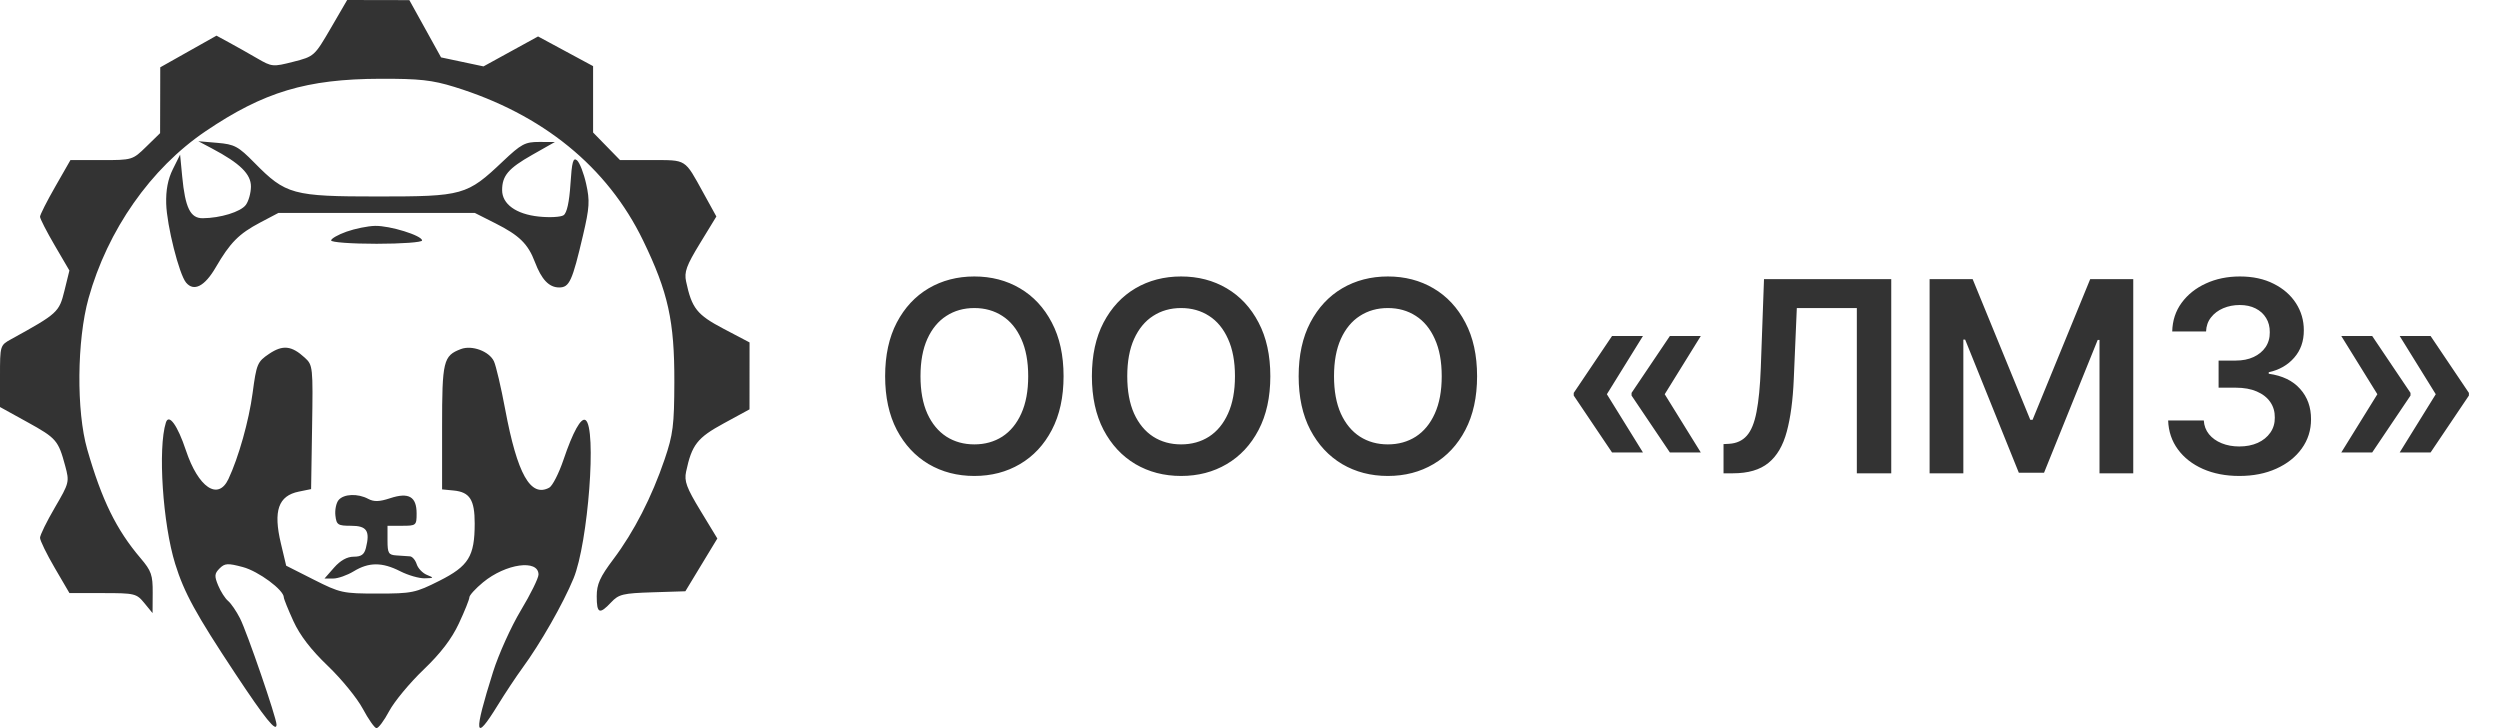
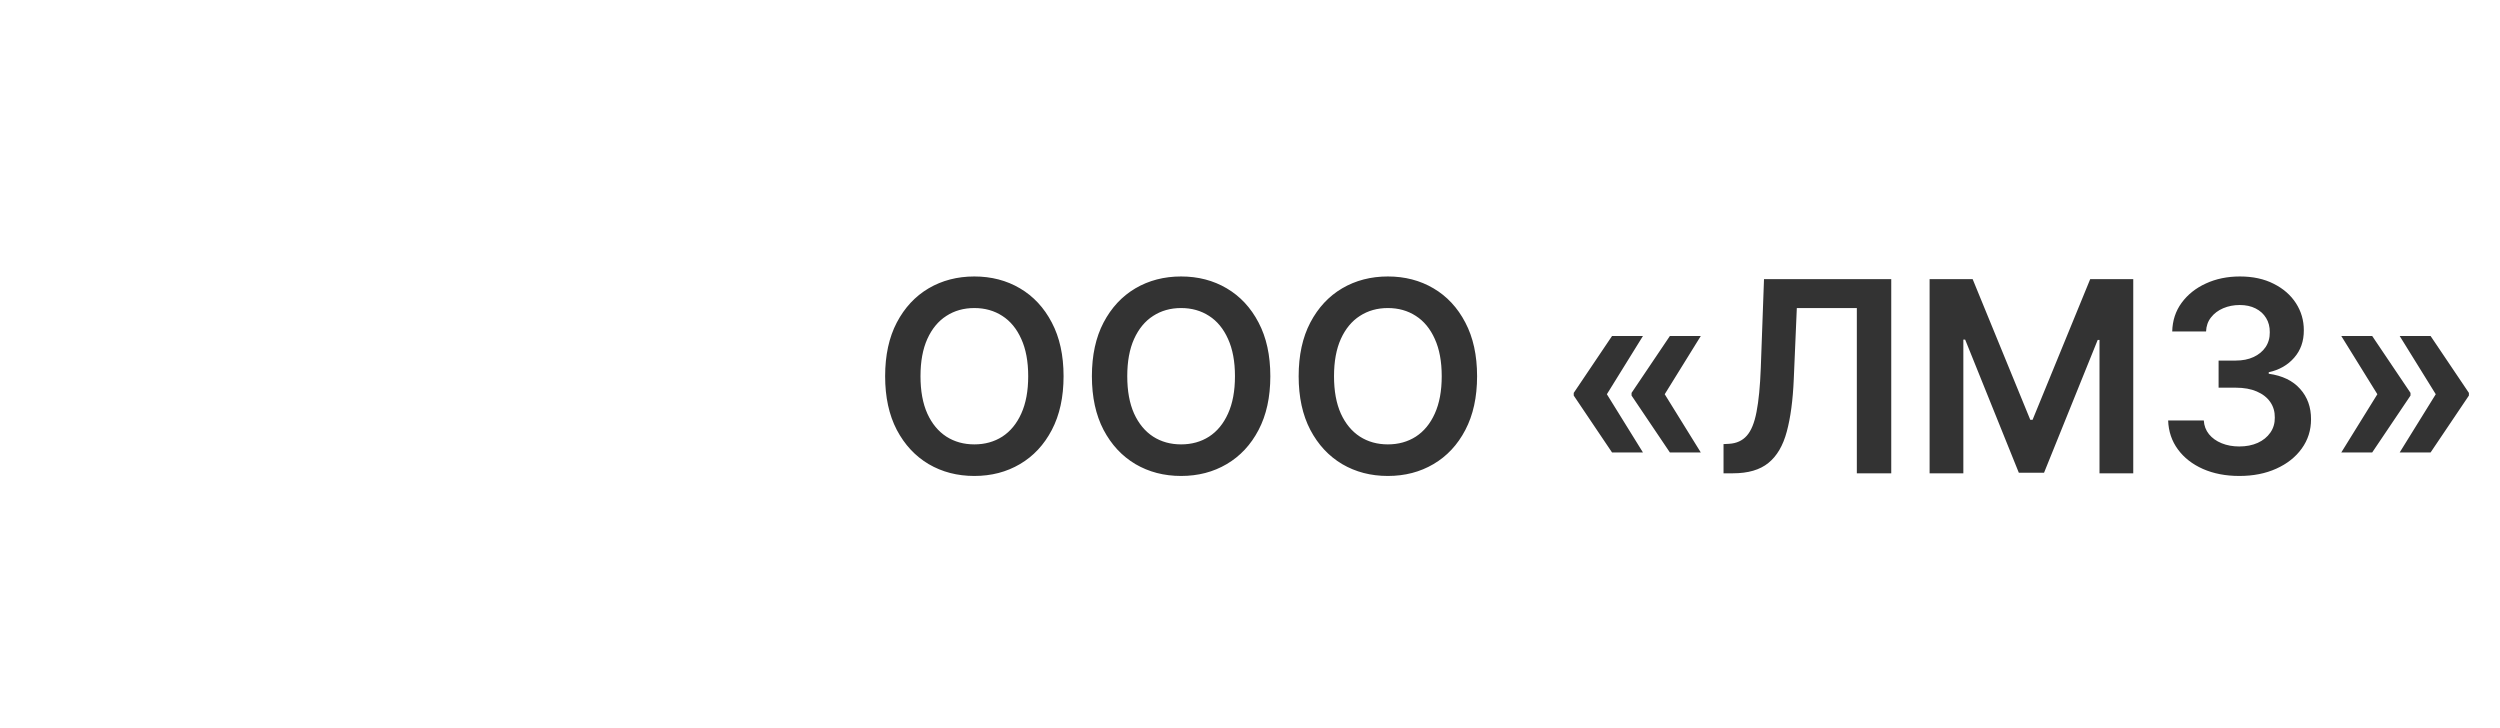
<svg xmlns="http://www.w3.org/2000/svg" width="206" height="60" viewBox="0 0 206 60" fill="none">
  <path d="M87.638 31C87.638 32.724 87.315 34.2 86.669 35.43C86.028 36.654 85.153 37.591 84.044 38.242C82.94 38.893 81.687 39.219 80.286 39.219C78.885 39.219 77.63 38.893 76.52 38.242C75.416 37.586 74.541 36.646 73.895 35.422C73.255 34.193 72.935 32.719 72.935 31C72.935 29.276 73.255 27.802 73.895 26.578C74.541 25.349 75.416 24.409 76.52 23.758C77.63 23.107 78.885 22.781 80.286 22.781C81.687 22.781 82.94 23.107 84.044 23.758C85.153 24.409 86.028 25.349 86.669 26.578C87.315 27.802 87.638 29.276 87.638 31ZM84.724 31C84.724 29.787 84.534 28.763 84.153 27.93C83.778 27.091 83.257 26.458 82.591 26.031C81.924 25.599 81.156 25.383 80.286 25.383C79.416 25.383 78.648 25.599 77.981 26.031C77.315 26.458 76.791 27.091 76.411 27.93C76.036 28.763 75.849 29.787 75.849 31C75.849 32.214 76.036 33.24 76.411 34.078C76.791 34.911 77.315 35.544 77.981 35.977C78.648 36.404 79.416 36.617 80.286 36.617C81.156 36.617 81.924 36.404 82.591 35.977C83.257 35.544 83.778 34.911 84.153 34.078C84.534 33.24 84.724 32.214 84.724 31ZM104.675 31C104.675 32.724 104.352 34.2 103.706 35.43C103.065 36.654 102.19 37.591 101.081 38.242C99.977 38.893 98.724 39.219 97.323 39.219C95.922 39.219 94.667 38.893 93.558 38.242C92.454 37.586 91.579 36.646 90.933 35.422C90.292 34.193 89.972 32.719 89.972 31C89.972 29.276 90.292 27.802 90.933 26.578C91.579 25.349 92.454 24.409 93.558 23.758C94.667 23.107 95.922 22.781 97.323 22.781C98.724 22.781 99.977 23.107 101.081 23.758C102.19 24.409 103.065 25.349 103.706 26.578C104.352 27.802 104.675 29.276 104.675 31ZM101.761 31C101.761 29.787 101.571 28.763 101.19 27.93C100.815 27.091 100.295 26.458 99.628 26.031C98.961 25.599 98.193 25.383 97.323 25.383C96.454 25.383 95.685 25.599 95.019 26.031C94.352 26.458 93.829 27.091 93.448 27.93C93.073 28.763 92.886 29.787 92.886 31C92.886 32.214 93.073 33.24 93.448 34.078C93.829 34.911 94.352 35.544 95.019 35.977C95.685 36.404 96.454 36.617 97.323 36.617C98.193 36.617 98.961 36.404 99.628 35.977C100.295 35.544 100.815 34.911 101.19 34.078C101.571 33.24 101.761 32.214 101.761 31ZM121.712 31C121.712 32.724 121.389 34.2 120.743 35.43C120.103 36.654 119.228 37.591 118.118 38.242C117.014 38.893 115.761 39.219 114.36 39.219C112.959 39.219 111.704 38.893 110.595 38.242C109.491 37.586 108.616 36.646 107.97 35.422C107.329 34.193 107.009 32.719 107.009 31C107.009 29.276 107.329 27.802 107.97 26.578C108.616 25.349 109.491 24.409 110.595 23.758C111.704 23.107 112.959 22.781 114.36 22.781C115.761 22.781 117.014 23.107 118.118 23.758C119.228 24.409 120.103 25.349 120.743 26.578C121.389 27.802 121.712 29.276 121.712 31ZM118.798 31C118.798 29.787 118.608 28.763 118.228 27.93C117.853 27.091 117.332 26.458 116.665 26.031C115.998 25.599 115.23 25.383 114.36 25.383C113.491 25.383 112.722 25.599 112.056 26.031C111.389 26.458 110.866 27.091 110.485 27.93C110.11 28.763 109.923 29.787 109.923 31C109.923 32.214 110.11 33.24 110.485 34.078C110.866 34.911 111.389 35.544 112.056 35.977C112.722 36.404 113.491 36.617 114.36 36.617C115.23 36.617 115.998 36.404 116.665 35.977C117.332 35.544 117.853 34.911 118.228 34.078C118.608 33.24 118.798 32.214 118.798 31ZM135.378 37.281H132.831L129.675 32.594V32.438H132.378L135.378 37.281ZM135.378 27.688L132.378 32.531H129.675V32.375L132.831 27.688H135.378ZM140.144 37.281H137.597L134.44 32.594V32.438H137.144L140.144 37.281ZM140.144 27.688L137.144 32.531H134.44V32.375L137.597 27.688H140.144ZM142.019 39V36.594L142.472 36.57C143.086 36.534 143.573 36.312 143.933 35.906C144.297 35.5 144.565 34.846 144.737 33.945C144.914 33.044 145.032 31.836 145.089 30.32L145.354 23H155.839V39H153.003V25.383H148.058L147.808 31.219C147.735 32.969 147.542 34.419 147.229 35.57C146.922 36.721 146.417 37.581 145.714 38.148C145.016 38.716 144.045 39 142.8 39H142.019ZM158.999 23H162.546L167.296 34.594H167.483L172.233 23H175.78V39H172.999V28.008H172.851L168.429 38.953H166.351L161.929 27.984H161.78V39H158.999V23ZM184.522 39.219C183.397 39.219 182.397 39.026 181.522 38.641C180.653 38.255 179.965 37.719 179.46 37.031C178.955 36.344 178.687 35.55 178.655 34.648H181.593C181.619 35.081 181.762 35.458 182.022 35.781C182.283 36.099 182.629 36.346 183.062 36.523C183.494 36.7 183.978 36.789 184.515 36.789C185.088 36.789 185.595 36.69 186.038 36.492C186.481 36.289 186.827 36.008 187.077 35.648C187.327 35.289 187.45 34.875 187.444 34.406C187.45 33.922 187.325 33.495 187.069 33.125C186.814 32.755 186.444 32.466 185.96 32.258C185.481 32.05 184.903 31.945 184.226 31.945H182.812V29.711H184.226C184.783 29.711 185.27 29.615 185.687 29.422C186.108 29.229 186.439 28.958 186.679 28.609C186.918 28.255 187.035 27.846 187.03 27.383C187.035 26.93 186.934 26.537 186.726 26.203C186.522 25.865 186.233 25.602 185.858 25.414C185.489 25.227 185.054 25.133 184.554 25.133C184.064 25.133 183.611 25.221 183.194 25.398C182.778 25.576 182.442 25.828 182.187 26.156C181.931 26.479 181.796 26.865 181.78 27.312H178.991C179.012 26.417 179.27 25.63 179.765 24.953C180.265 24.271 180.931 23.74 181.765 23.359C182.598 22.974 183.533 22.781 184.569 22.781C185.637 22.781 186.564 22.982 187.351 23.383C188.142 23.779 188.754 24.312 189.187 24.984C189.619 25.656 189.835 26.398 189.835 27.211C189.84 28.112 189.575 28.867 189.038 29.477C188.507 30.086 187.809 30.484 186.944 30.672V30.797C188.069 30.953 188.931 31.37 189.53 32.047C190.134 32.719 190.434 33.555 190.429 34.555C190.429 35.45 190.174 36.253 189.663 36.961C189.158 37.664 188.46 38.216 187.569 38.617C186.684 39.018 185.668 39.219 184.522 39.219ZM192.923 37.281L195.923 32.438H198.626V32.594L195.47 37.281H192.923ZM192.923 27.688H195.47L198.626 32.375V32.531H195.923L192.923 27.688ZM197.735 37.281L200.735 32.438H203.438V32.594L200.282 37.281H197.735ZM197.735 27.688H200.282L203.438 32.375V32.531H200.735L197.735 27.688Z" fill="#333333" />
-   <path fill-rule="evenodd" clip-rule="evenodd" d="M27.255 2.324C25.913 4.629 25.889 4.651 24.17 5.09C22.485 5.52 22.404 5.512 21.188 4.806C20.5 4.406 19.466 3.822 18.889 3.509L17.839 2.938L15.522 4.242L13.205 5.547L13.199 8.259L13.192 10.972L12.055 12.082C10.924 13.187 10.906 13.192 8.361 13.192H5.804L4.551 15.382C3.862 16.586 3.298 17.701 3.298 17.86C3.298 18.019 3.843 19.081 4.508 20.22L5.719 22.291L5.308 23.963C4.875 25.726 4.75 25.84 0.928 27.944C0.004 28.453 0 28.465 0 30.996V33.538L2.25 34.78C4.648 36.104 4.804 36.284 5.371 38.384C5.729 39.711 5.71 39.787 4.517 41.828C3.847 42.975 3.298 44.095 3.298 44.316C3.298 44.537 3.844 45.653 4.51 46.795L5.723 48.871H8.472C11.107 48.871 11.249 48.905 11.896 49.695L12.571 50.52L12.582 48.85C12.591 47.383 12.47 47.036 11.589 46.001C9.584 43.645 8.39 41.211 7.188 37.028C6.285 33.883 6.335 28.034 7.294 24.585C8.859 18.959 12.424 13.868 16.94 10.814C21.738 7.568 25.262 6.51 31.331 6.491C34.559 6.481 35.608 6.596 37.437 7.16C44.709 9.403 50.052 13.751 52.991 19.817C55.058 24.083 55.581 26.452 55.566 31.481C55.556 35.049 55.46 35.804 54.763 37.856C53.708 40.957 52.239 43.822 50.553 46.064C49.432 47.556 49.17 48.136 49.17 49.137C49.17 50.562 49.397 50.656 50.36 49.631C50.983 48.967 51.33 48.883 53.764 48.806L56.474 48.721L57.791 46.546L59.109 44.372L57.722 42.087C56.568 40.187 56.368 39.645 56.534 38.865C57.008 36.644 57.45 36.076 59.633 34.888L61.759 33.73L61.761 30.973L61.763 28.216L59.625 27.092C57.425 25.936 57.005 25.407 56.534 23.195C56.367 22.414 56.561 21.882 57.681 20.047L59.029 17.839L57.955 15.89C56.392 13.058 56.605 13.192 53.692 13.192H51.091L49.981 12.055L48.871 10.918V8.184V5.449L46.603 4.226L44.336 3.003L42.088 4.237L39.84 5.471L38.092 5.1L36.343 4.729L35.037 2.369L33.73 0.01L31.168 0.005L28.607 0L27.255 2.324ZM17.477 12.239C19.779 13.457 20.688 14.349 20.678 15.381C20.673 15.908 20.481 16.588 20.251 16.891C19.82 17.46 18.166 17.969 16.707 17.982C15.686 17.991 15.26 17.127 15.013 14.541L14.841 12.742L14.243 13.942C13.835 14.761 13.662 15.664 13.695 16.79C13.748 18.589 14.756 22.591 15.329 23.282C15.971 24.055 16.864 23.6 17.773 22.037C18.964 19.99 19.683 19.263 21.437 18.338L22.936 17.548L31.031 17.546L39.127 17.546L40.838 18.41C42.795 19.398 43.511 20.1 44.074 21.587C44.625 23.039 45.241 23.686 46.076 23.686C46.918 23.686 47.155 23.168 48.039 19.394C48.577 17.095 48.611 16.543 48.298 15.145C48.1 14.261 47.761 13.391 47.545 13.212C47.227 12.948 47.123 13.327 47.005 15.168C46.91 16.646 46.711 17.551 46.44 17.734C46.21 17.89 45.284 17.939 44.381 17.843C42.524 17.645 41.375 16.815 41.375 15.669C41.375 14.478 41.889 13.875 43.85 12.763L45.722 11.702L44.426 11.697C43.266 11.694 42.95 11.863 41.428 13.305C38.477 16.1 38.155 16.19 31.138 16.19C24.114 16.19 23.548 16.036 20.965 13.412C19.628 12.054 19.325 11.891 17.911 11.771L16.34 11.637L17.477 12.239ZM28.558 19.087C27.857 19.335 27.284 19.662 27.284 19.813C27.284 19.965 28.96 20.088 31.031 20.088C33.093 20.088 34.779 19.966 34.779 19.816C34.779 19.409 32.127 18.585 30.903 18.613C30.314 18.625 29.259 18.839 28.558 19.087ZM22.17 29.16C21.21 29.807 21.134 29.987 20.815 32.387C20.512 34.667 19.66 37.695 18.821 39.476C17.971 41.278 16.338 40.174 15.318 37.108C14.632 35.048 13.913 34.051 13.669 34.82C12.999 36.924 13.411 43.171 14.438 46.472C15.178 48.848 16.132 50.59 19.391 55.511C21.859 59.239 22.786 60.385 22.786 59.707C22.786 59.157 20.359 52.095 19.776 50.949C19.477 50.361 19.035 49.716 18.793 49.515C18.551 49.315 18.184 48.741 17.977 48.241C17.655 47.465 17.672 47.26 18.093 46.839C18.525 46.408 18.761 46.394 20.012 46.726C21.297 47.069 23.386 48.613 23.386 49.221C23.386 49.349 23.743 50.233 24.179 51.186C24.716 52.359 25.63 53.547 27.01 54.867C28.13 55.939 29.426 57.525 29.889 58.392C30.353 59.259 30.86 59.983 31.018 60C31.175 60.017 31.648 59.386 32.067 58.597C32.487 57.809 33.757 56.276 34.89 55.191C36.315 53.826 37.216 52.649 37.813 51.37C38.288 50.355 38.677 49.386 38.677 49.219C38.677 49.051 39.183 48.496 39.801 47.986C41.671 46.441 44.373 46.062 44.373 47.344C44.373 47.636 43.718 48.966 42.916 50.299C42.115 51.632 41.085 53.914 40.627 55.369C39.003 60.529 39.097 61.228 40.999 58.133C41.618 57.127 42.535 55.743 43.036 55.06C44.524 53.033 46.403 49.74 47.259 47.664C48.466 44.739 49.186 35.195 48.244 34.613C47.875 34.385 47.21 35.584 46.434 37.877C46.053 39.003 45.523 40.042 45.256 40.185C43.715 41.009 42.627 39.072 41.627 33.73C41.288 31.916 40.871 30.135 40.7 29.771C40.312 28.945 38.888 28.418 37.978 28.763C36.529 29.315 36.428 29.732 36.428 35.199V40.326L37.38 40.418C38.712 40.547 39.117 41.183 39.115 43.139C39.114 45.839 38.617 46.644 36.203 47.859C34.234 48.851 33.949 48.91 31.12 48.91C28.242 48.91 28.035 48.864 25.853 47.762L23.581 46.613L23.144 44.773C22.506 42.086 22.933 40.853 24.622 40.509L25.635 40.302L25.716 35.201C25.796 30.227 25.781 30.084 25.117 29.476C24.026 28.476 23.3 28.399 22.17 29.16ZM27.898 41.207C27.701 41.444 27.584 42.018 27.637 42.481C27.725 43.248 27.841 43.324 28.928 43.324C30.224 43.324 30.505 43.742 30.153 45.147C30.015 45.695 29.768 45.872 29.144 45.872C28.6 45.872 28.046 46.181 27.527 46.772L26.738 47.671H27.453C27.847 47.671 28.61 47.402 29.15 47.073C30.395 46.314 31.494 46.313 32.98 47.072C33.627 47.401 34.532 47.663 34.992 47.653C35.768 47.635 35.782 47.614 35.18 47.372C34.824 47.228 34.444 46.832 34.336 46.492C34.227 46.151 33.98 45.859 33.785 45.843C33.589 45.827 33.093 45.793 32.68 45.768C32.013 45.728 31.931 45.591 31.931 44.523V43.324H33.13C34.293 43.324 34.329 43.294 34.329 42.307C34.329 40.922 33.68 40.547 32.151 41.052C31.264 41.345 30.812 41.359 30.345 41.109C29.48 40.646 28.326 40.693 27.898 41.207Z" fill="#333333" />
</svg>